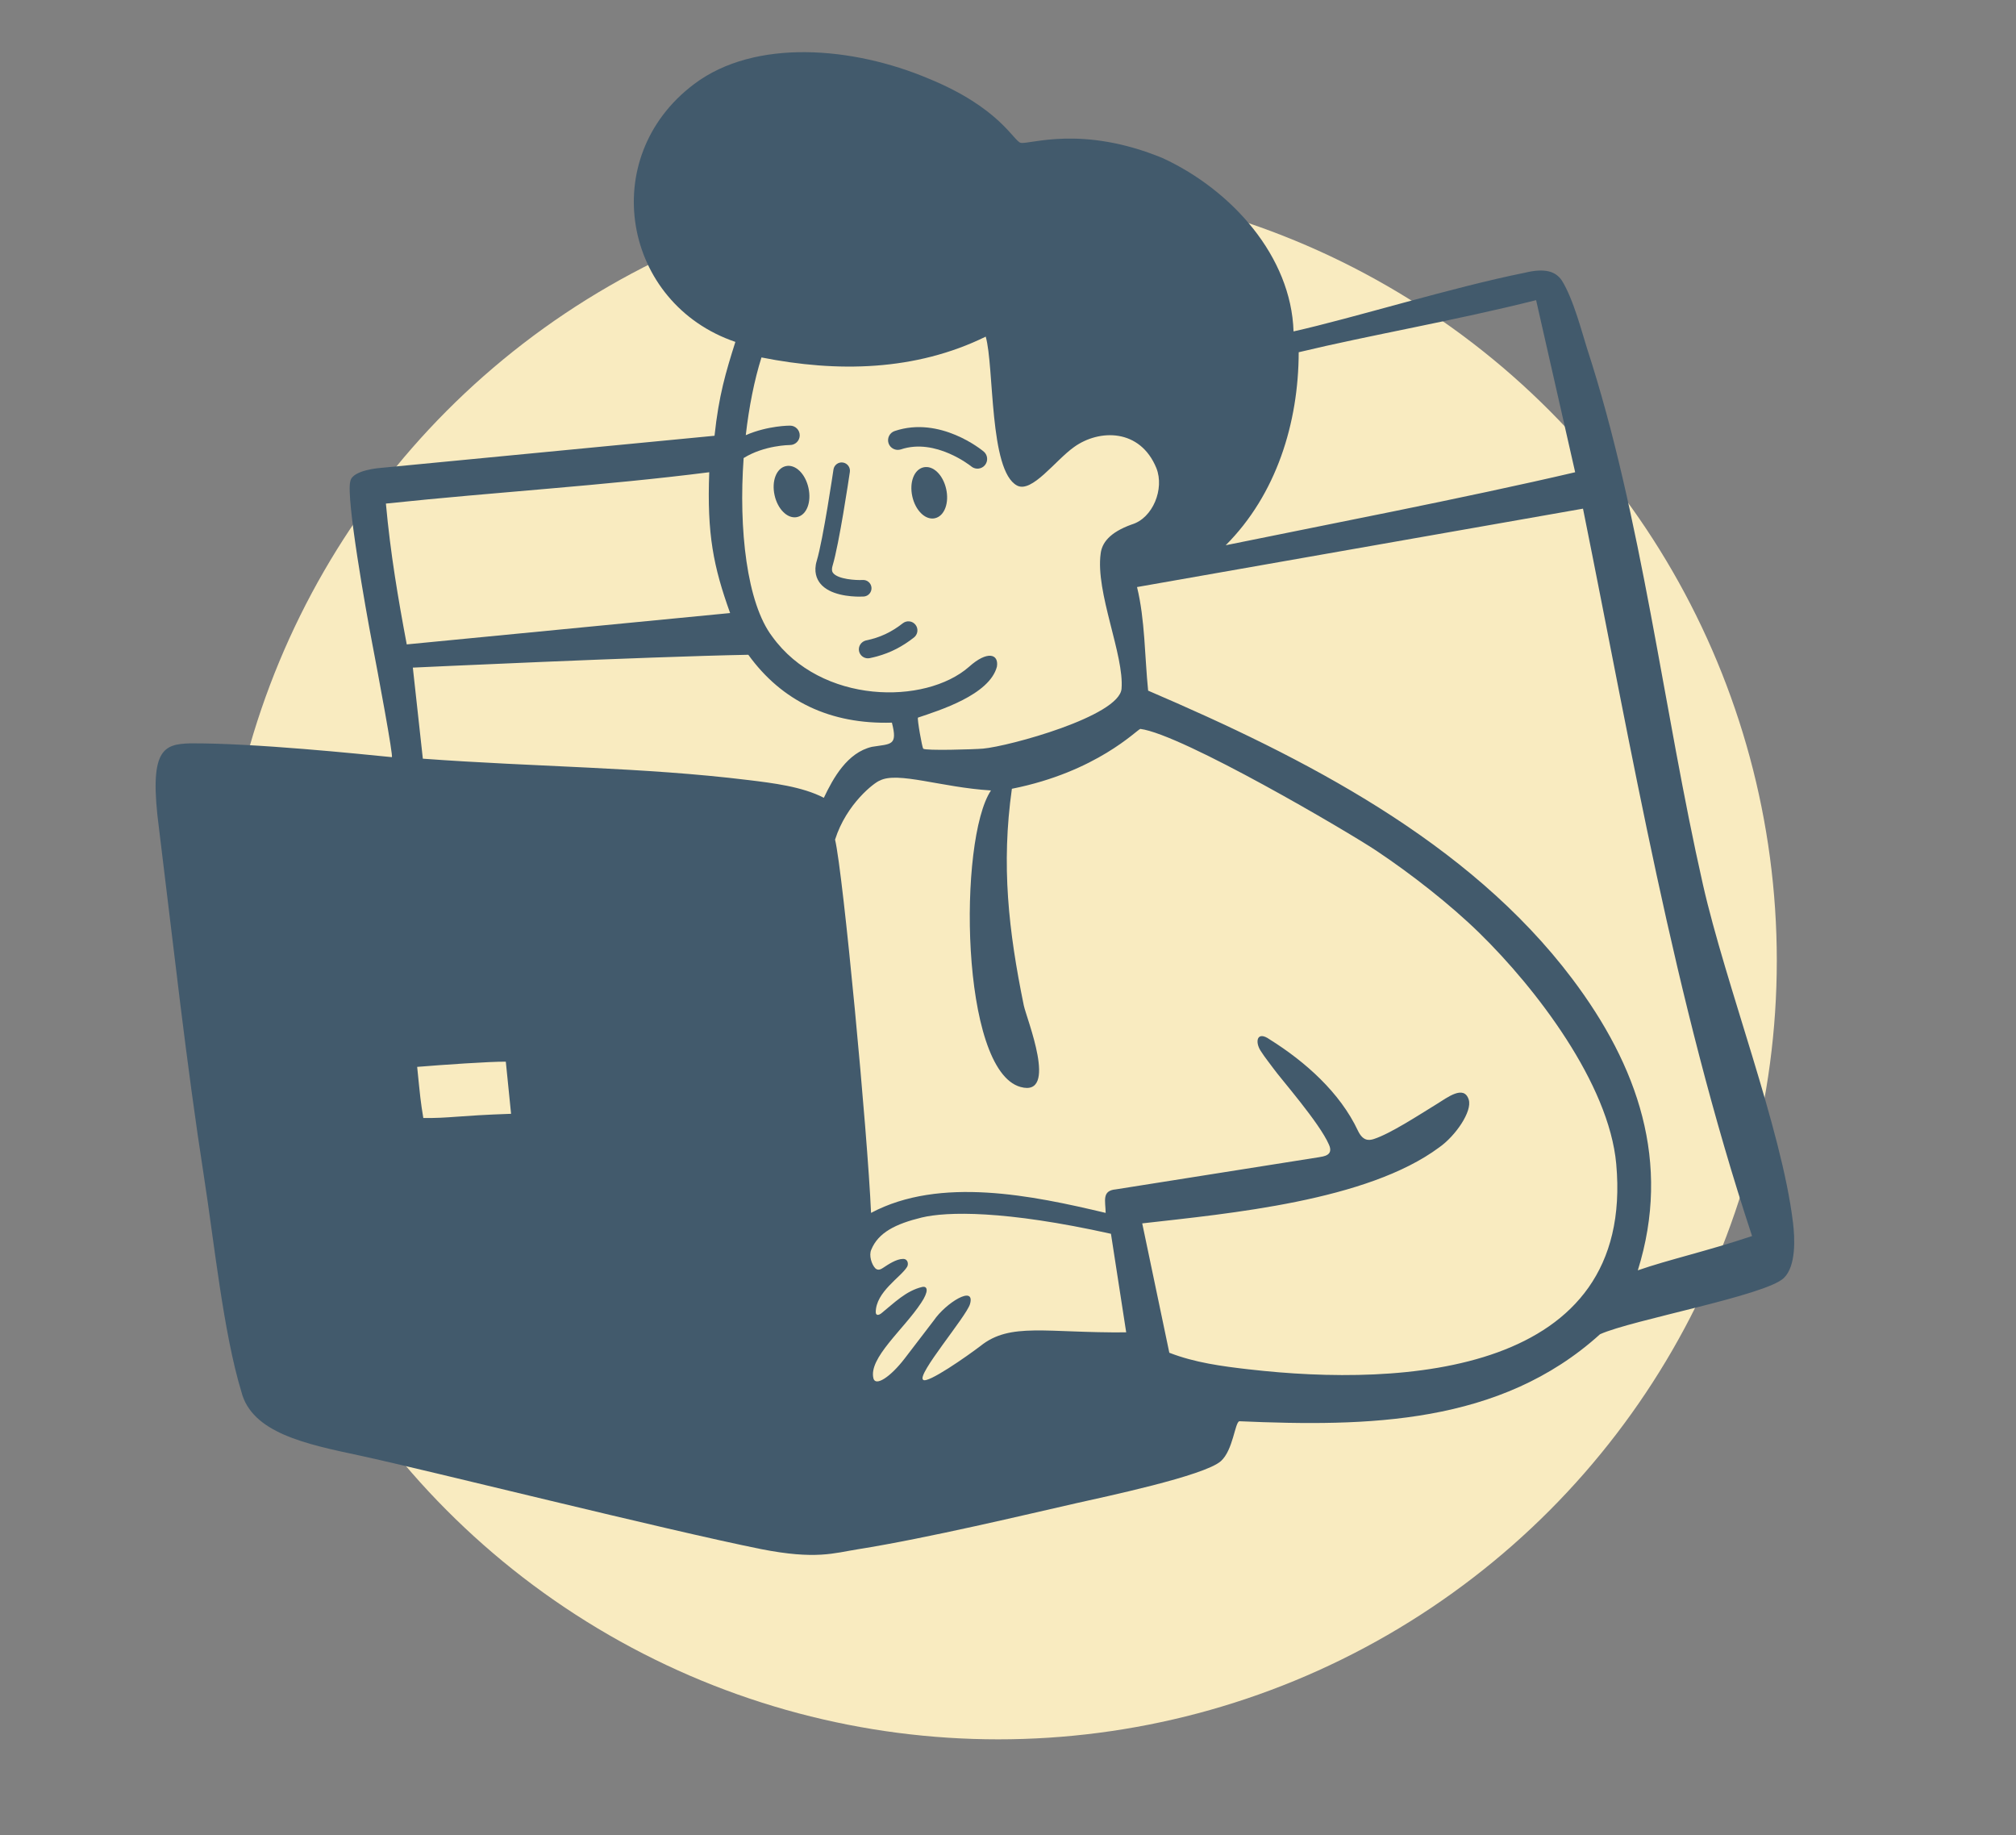
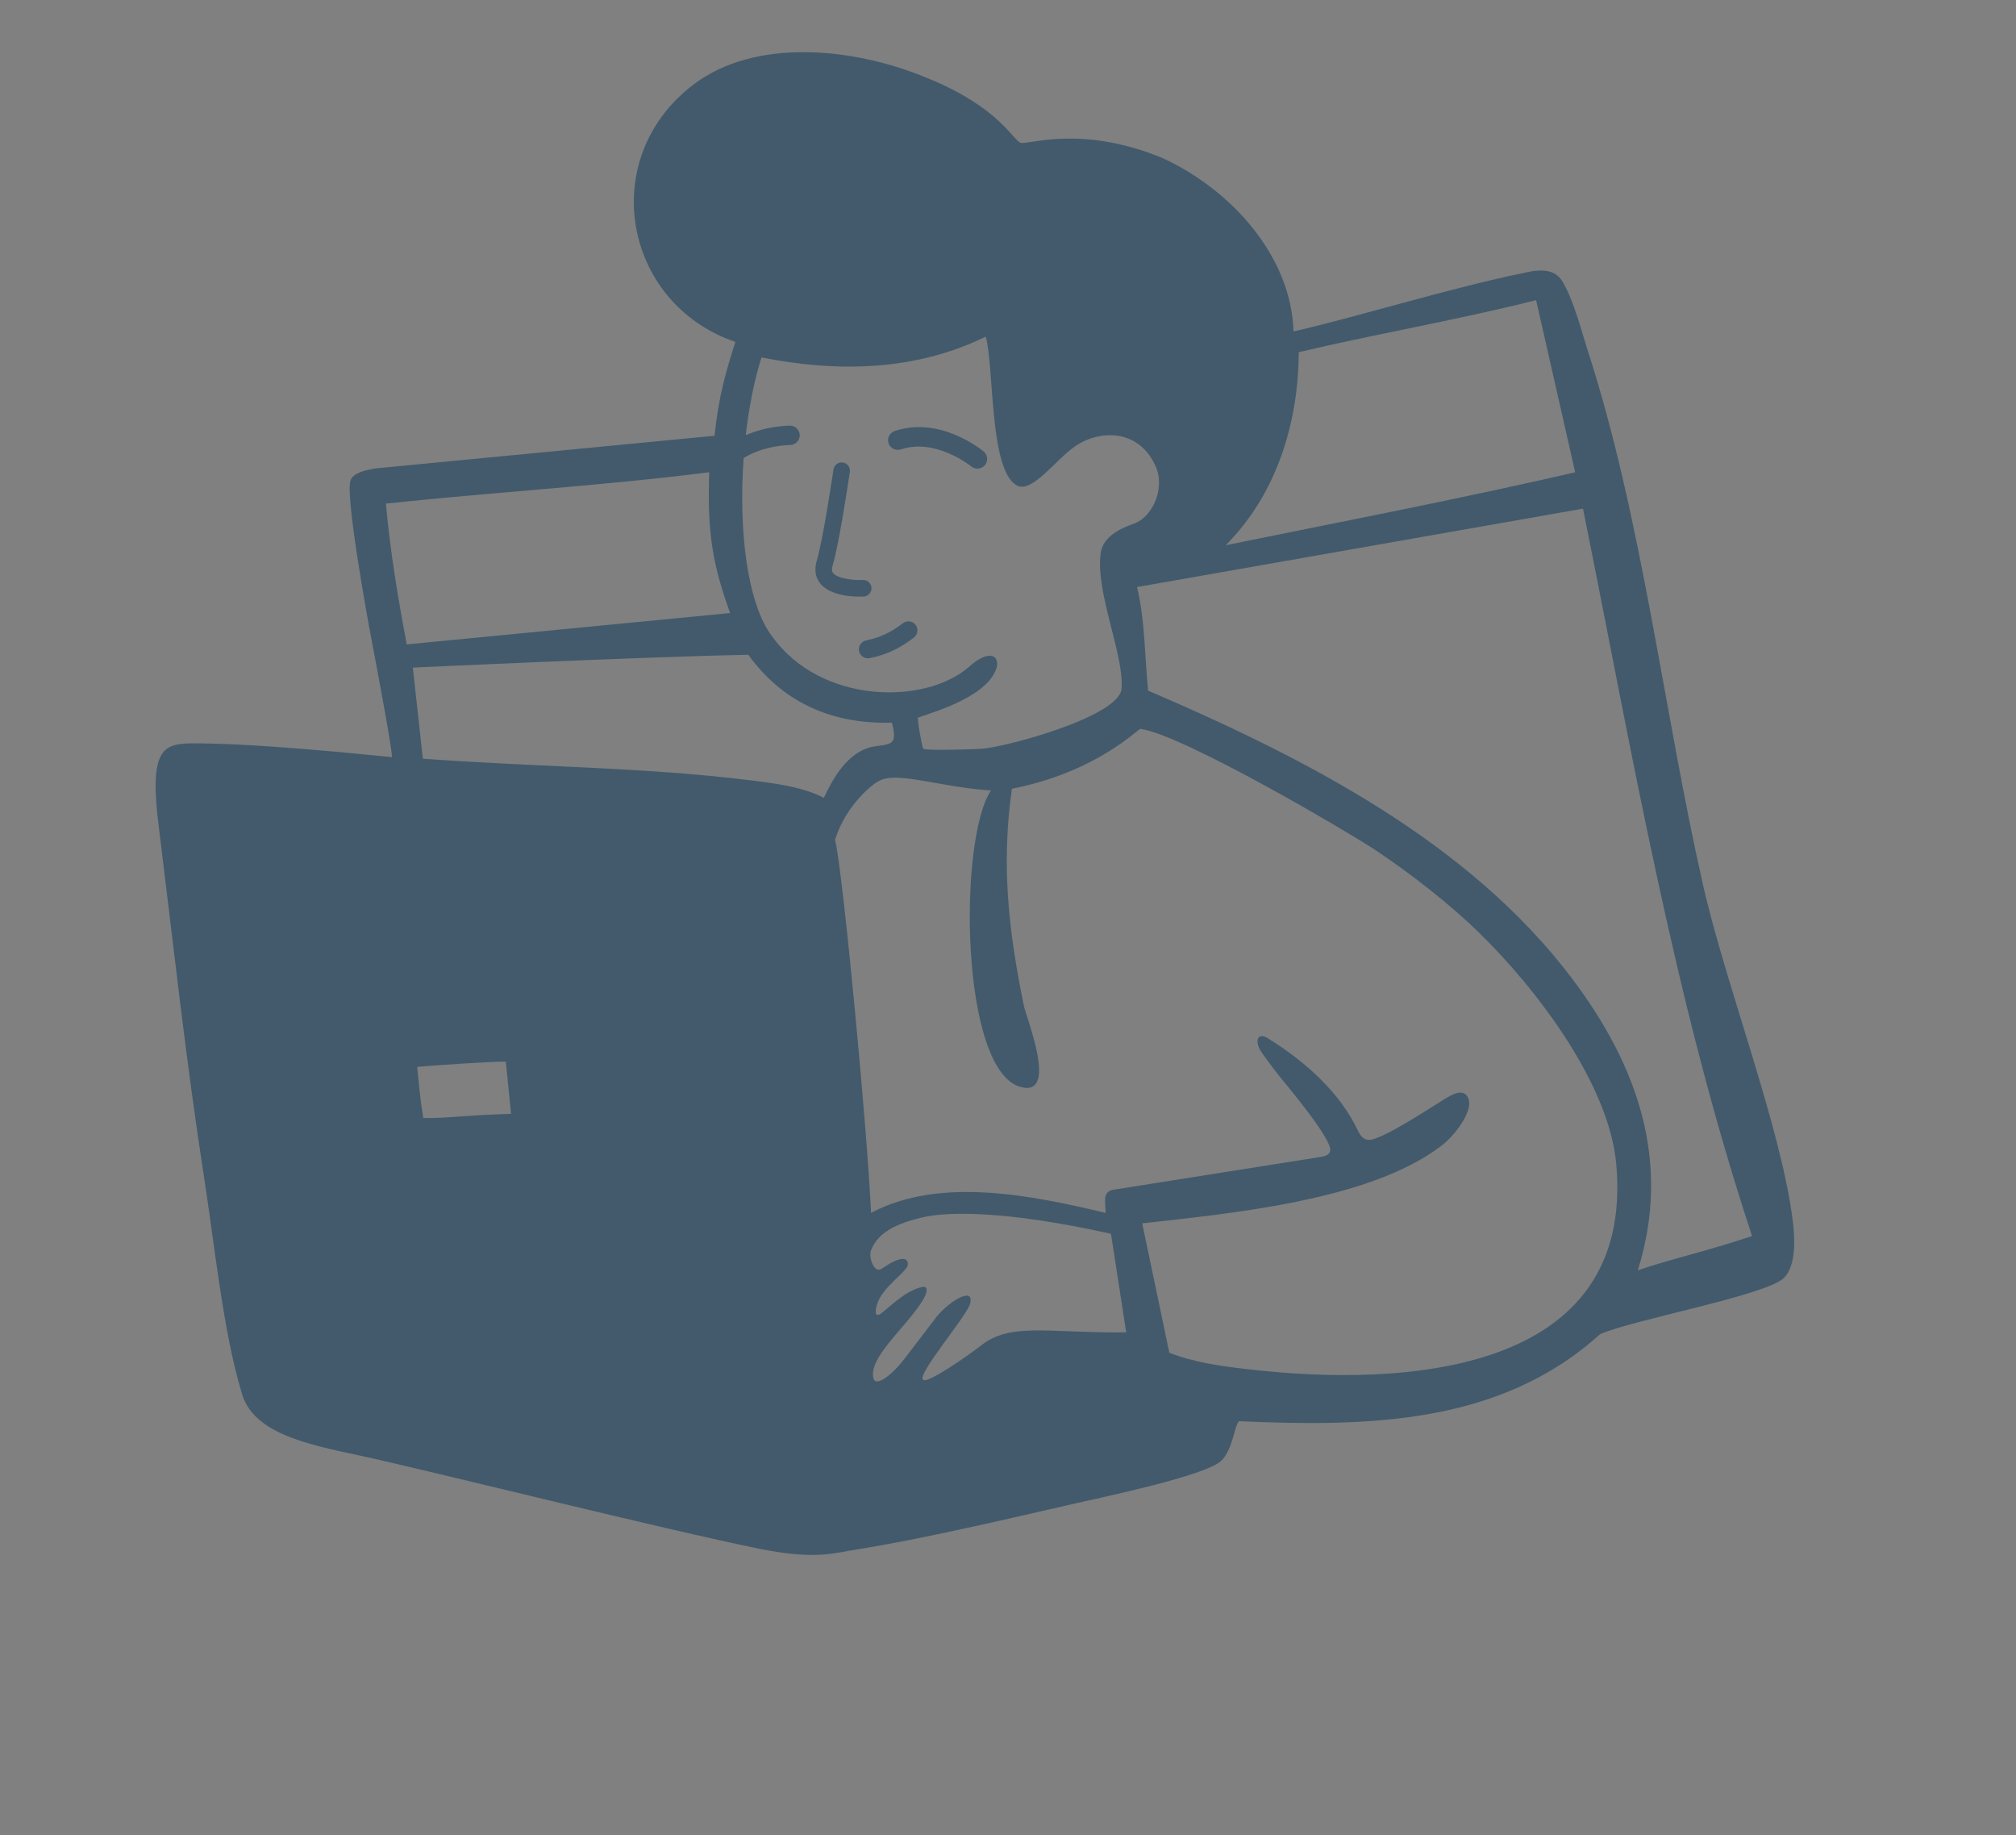
<svg xmlns="http://www.w3.org/2000/svg" id="Layer_1" data-name="Layer 1" viewBox="0 0 1000 910.14">
  <rect x="0" y="0" width="1000" height="910.14" fill="#808080" stroke="none" />
  <defs>
    <style>
      .cls-1 {
        fill: #425a6c;
      }

      .cls-2 {
        fill: #f9ebc0;
      }
    </style>
  </defs>
-   <circle class="cls-2" cx="495.15" cy="476.36" r="386.2" />
  <g>
    <path class="cls-1" d="M889.34,606.05c-5.58-46.29-33.28-117.31-44.65-167.47-19.57-86.36-30.22-182.33-57.49-265.87-2.11-6.46-6.64-24.4-12.54-33.7-3.03-4.35-8.09-6.22-18.32-3.75-35.8,7.17-85.98,22.7-114.7,29.09-1.18-37.06-30.41-69.96-64.83-85.91-40.33-16.66-66.23-6.62-70.52-7.62-3.5-.82-10.32-17.4-45.79-31.89-37.25-15.7-85.92-20.04-116.21,2.77-48.6,36.58-35.22,108.89,20.48,127.85-4.77,15.08-8.21,26.53-10.34,46.55l-165.27,15.91s-14.27.9-15.36,6.55c-2.39,7.83,8.11,66.33,10.55,79,3.28,17.07,10.9,58.01,10.01,57.92-15.8-1.55-68.18-7.03-100.03-6.84-13.4.4-20.66,2.93-15.44,42.35,7.15,57.78,13.44,115.76,22.4,173.27,4.88,31.32,9.55,76.71,18.4,105.77,5.12,20.62,32.2,26.14,58.77,31.8,34.35,7.42,151.27,36.77,199.06,46.39,27.2,5.35,36.2,1.96,47.9.1,35.08-5.57,84.65-17.49,108.03-22.77,13.92-3.14,64.03-13.64,72.17-20.98,6.08-5.49,6.9-19.16,9.14-19.76,63.54,2.74,129.29,1.78,178.91-43.15,15.78-7.13,82.09-19.15,91.15-27.86,6.21-5.96,5.5-19.82,4.54-27.76ZM644.19,174.68c35.86-8.61,77.24-15.64,117.77-25.83l19.37,85.34c-54.6,12.77-127.57,26.83-173.34,36.2,25.1-25.13,36.12-60.56,36.21-95.7ZM368.87,227.15c10.29-6.39,22.81-6.46,22.98-6.46h.02c2.64,0,4.8-2.14,4.82-4.77.02-2.65-2.11-4.82-4.75-4.84-.12,0-10.88-.09-22.02,4.72M369.93,215.79c1.59-13.92,4.22-27.23,7.78-38.53,37.57,7.47,76.34,6.8,111.24-10.32,4.27,14.96,1.64,66.49,15.53,73.84,7.37,3.91,19.02-12.55,28.3-19.1,12.43-8.94,32.77-9.25,40.83,10.48,4.06,10.24-1.72,24.79-12.21,27.92-11.26,4.04-14.79,9.31-15.43,14.41-2.68,19.23,11.73,50.37,10.35,67.08-1.12,13.6-55.73,28.52-68.69,29.68-4.36.39-28.68,1.11-29.69.03-.53-.57-3.07-14.79-2.6-15.41,10.5-3.55,35.5-11.24,39.16-25.26,1.03-6.36-4.75-8.1-13.88.11-21.65,18.91-73.23,18.68-97.57-15.05-12.59-16.52-16.72-53.25-14.18-88.51l1.05-11.35ZM191.41,249.73c55.74-5.86,107.16-8.79,160.4-15.54-1.17,30.82,2.09,46.81,10.35,69.83l-160.4,15.55c-4.25-22.52-8.1-45.15-10.34-69.84ZM209.98,554.42c-1.35-8.02-1.57-10.66-3.05-25.34,12.01-.99,36.36-2.69,43.97-2.58l2.61,25.85c-26.82.9-30.46,2.25-43.52,2.07ZM371.2,386.84c-52.47-6.43-105.11-6.45-161.46-10.6l-4.96-45.16s115.37-5.41,166.41-6.37c16.67,23.09,40.73,34.55,71.22,33.66,2.99,11.62-.45,10.44-9.9,11.99-12.28,2.87-19.22,15.53-23.86,25.28-10.71-5.58-25.49-7.34-37.44-8.8ZM486.37,667.47c-6.61,5.04-26.36,18.88-28.45,16.8-3.46-2.35,21.36-31.31,23.23-37.56,2.75-9.73-11.99-.63-17.98,8.15-.37.54-7.41,9.72-14.41,18.82-7.08,9.21-14.34,13.9-15.48,9.99-2.7-10.09,15.04-24.45,23.66-37.61,3.68-5.49,3.35-8.33.62-7.87-8.14,1.86-14.12,8.05-20.43,13.13-.82.66-2.59,1.48-2.73-.5-.04-10.17,12.51-17.47,15.56-22.59.76-1.27.48-3.92-1.99-3.92-3.37,0-7.45,2.79-9.94,4.43-1.04.69-2.4,1.46-3.75.32-1.94-1.89-3.36-6.52-2.11-9.31,3.48-8.51,12.06-12.81,25.04-15.97,12.4-2.97,41.04-3.67,93.86,8.07l7.56,48.88c-39.7.37-57.49-5.11-72.25,6.73ZM619.63,679.1c-13.54-1.56-26.95-3.33-39.61-8.26l-13.44-64.15c43.29-4.92,111.56-11.13,147.31-37.69,8.08-5.66,16.53-17.91,14.63-23.73-2.39-7.43-10.64-.95-15.79,2.21-9.53,5.86-23.11,14.73-31.27,17.38-2.72.89-5.53.79-7.88-4.13-8.86-18.87-26.08-34.21-43.79-45.28-6.28-4.46-7.44,1.15-4.42,5.74,2.13,3.35,4.77,6.54,6.33,8.73,3.64,5.1,22.86,26.93,27.51,37.73,2.45,5.43-2.83,5.83-4.97,6.23l-100.73,15.94c-7.07.62-5.17,5.66-5.06,11.67-36.23-8.62-82.18-18.21-116.38,0-1.68-39.19-13.82-168.29-17.85-185.11,5.68-17.92,19.71-28.45,22.17-29.28,8.95-4.65,30.52,3.39,55.17,4.89-16.28,24.25-15.32,138.78,14.66,147.05,18.99,5.24,2.94-33.99,1.61-40.47-7.59-37.08-11.23-69.58-5.9-107.41,42.15-8.37,62.08-29.36,63.72-29.69,20.81,2.71,103.34,51.23,117.15,60.46,17.09,11.42,36.43,26.48,51.06,40.78,27.98,27.35,64.24,74.56,67.85,114.52,9.43,104.49-105.67,110.67-182.07,101.86ZM812.41,629.97c16.75-53.62.04-101.39-32.58-144.64-51.5-68.28-133.35-109.81-210.32-142.83-1.71-16.82-1.54-35.26-5.51-51.37l221.22-38.88c24.44,121.11,44.99,243.21,83.86,360.72-22.46,7.53-41.41,11.69-56.66,17Z" />
-     <path class="cls-1" d="M389.79,231.16c-4.7,1.06-7.14,7.43-5.56,14.5.74,3.29,2.26,6.22,4.29,8.24,1.74,1.74,3.7,2.65,5.62,2.65.44,0,.88-.05,1.31-.15,4.7-1.05,7.14-7.42,5.56-14.5-1.59-7.08-6.52-11.8-11.22-10.74Z" />
-     <path class="cls-1" d="M458.11,231.75c-4.7,1.06-7.14,7.43-5.56,14.5.74,3.29,2.26,6.22,4.29,8.24,1.74,1.74,3.7,2.65,5.62,2.65.44,0,.88-.05,1.31-.15,2.33-.52,4.17-2.38,5.2-5.22.97-2.69,1.1-5.99.36-9.28-1.59-7.08-6.51-11.8-11.22-10.74Z" />
    <path class="cls-1" d="M446.85,222.87c17.22-5.83,34.76,8.3,34.93,8.43.87.72,1.96,1.11,3.08,1.11.19,0,.38-.01.58-.04,1.22-.15,2.33-.75,3.11-1.69,1.69-2.03,1.42-5.07-.61-6.76-.87-.73-21.64-17.78-44.17-10.16-2.51.85-3.86,3.59-3.01,6.1.84,2.46,3.56,3.82,6.09,3.01Z" />
    <path class="cls-1" d="M426.42,295.87c1,0,1.72-.03,2.01-.05.09,0,.17-.01.26-.02,2.14-.26,3.72-2.15,3.6-4.31-.13-2.26-2.07-3.99-4.33-3.87-3.6.2-12.29-.39-14.69-3.44-.27-.34-.99-1.26-.27-3.68,3.25-10.83,8.02-42.82,8.56-46.47.33-2.24-1.23-4.33-3.47-4.66-1.09-.16-2.17.11-3.05.77-.88.66-1.45,1.61-1.61,2.7-.05.34-5.1,34.67-8.3,45.3-1.62,5.39.03,9.03,1.69,11.14,4.68,5.92,15.08,6.6,19.59,6.6Z" />
    <path class="cls-1" d="M451.13,308.16c-1.19-.14-2.36.19-3.3.92-5.7,4.46-11.32,7.09-18.24,8.52l-.1.02c-2.38.62-3.86,2.94-3.38,5.28.44,2.11,2.31,3.57,4.39,3.57.3,0,.61-.03.91-.09,1.27-.26,2.5-.56,3.67-.88,6.66-1.84,12.46-4.81,18.27-9.36.94-.74,1.54-1.8,1.69-2.99.15-1.19-.18-2.36-.92-3.31-.74-.95-1.8-1.55-3-1.69Z" />
  </g>
</svg>